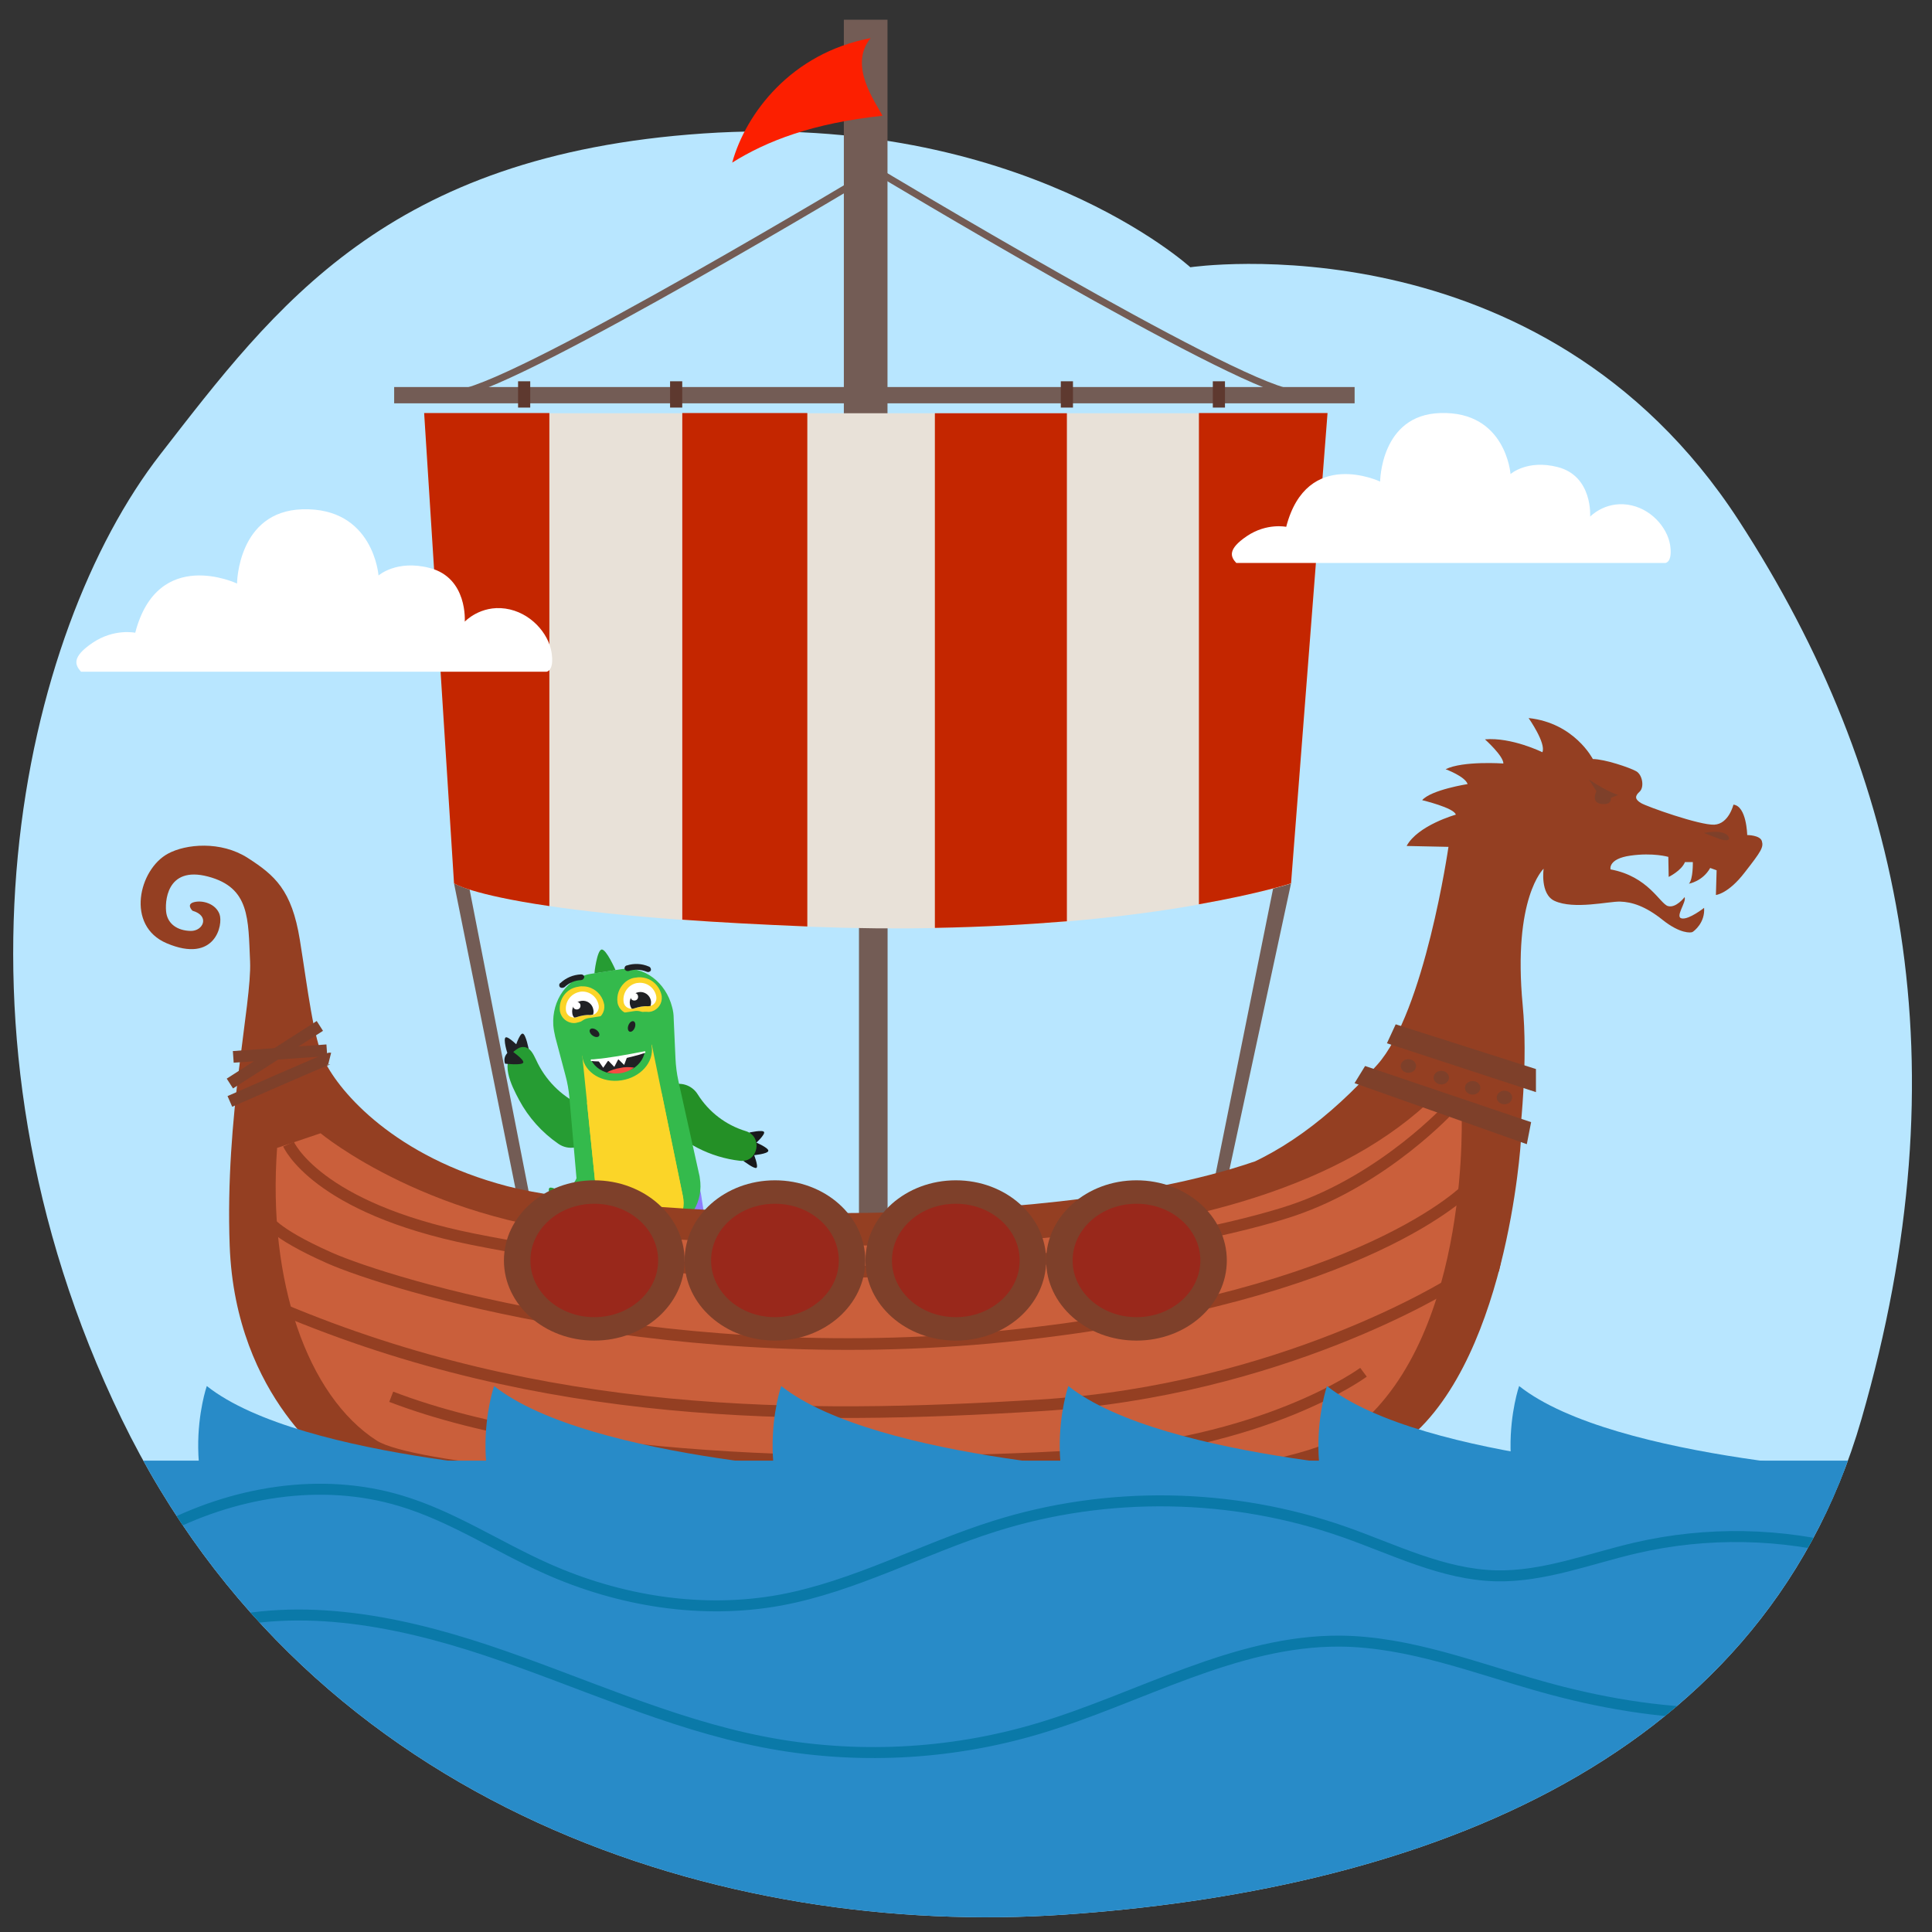
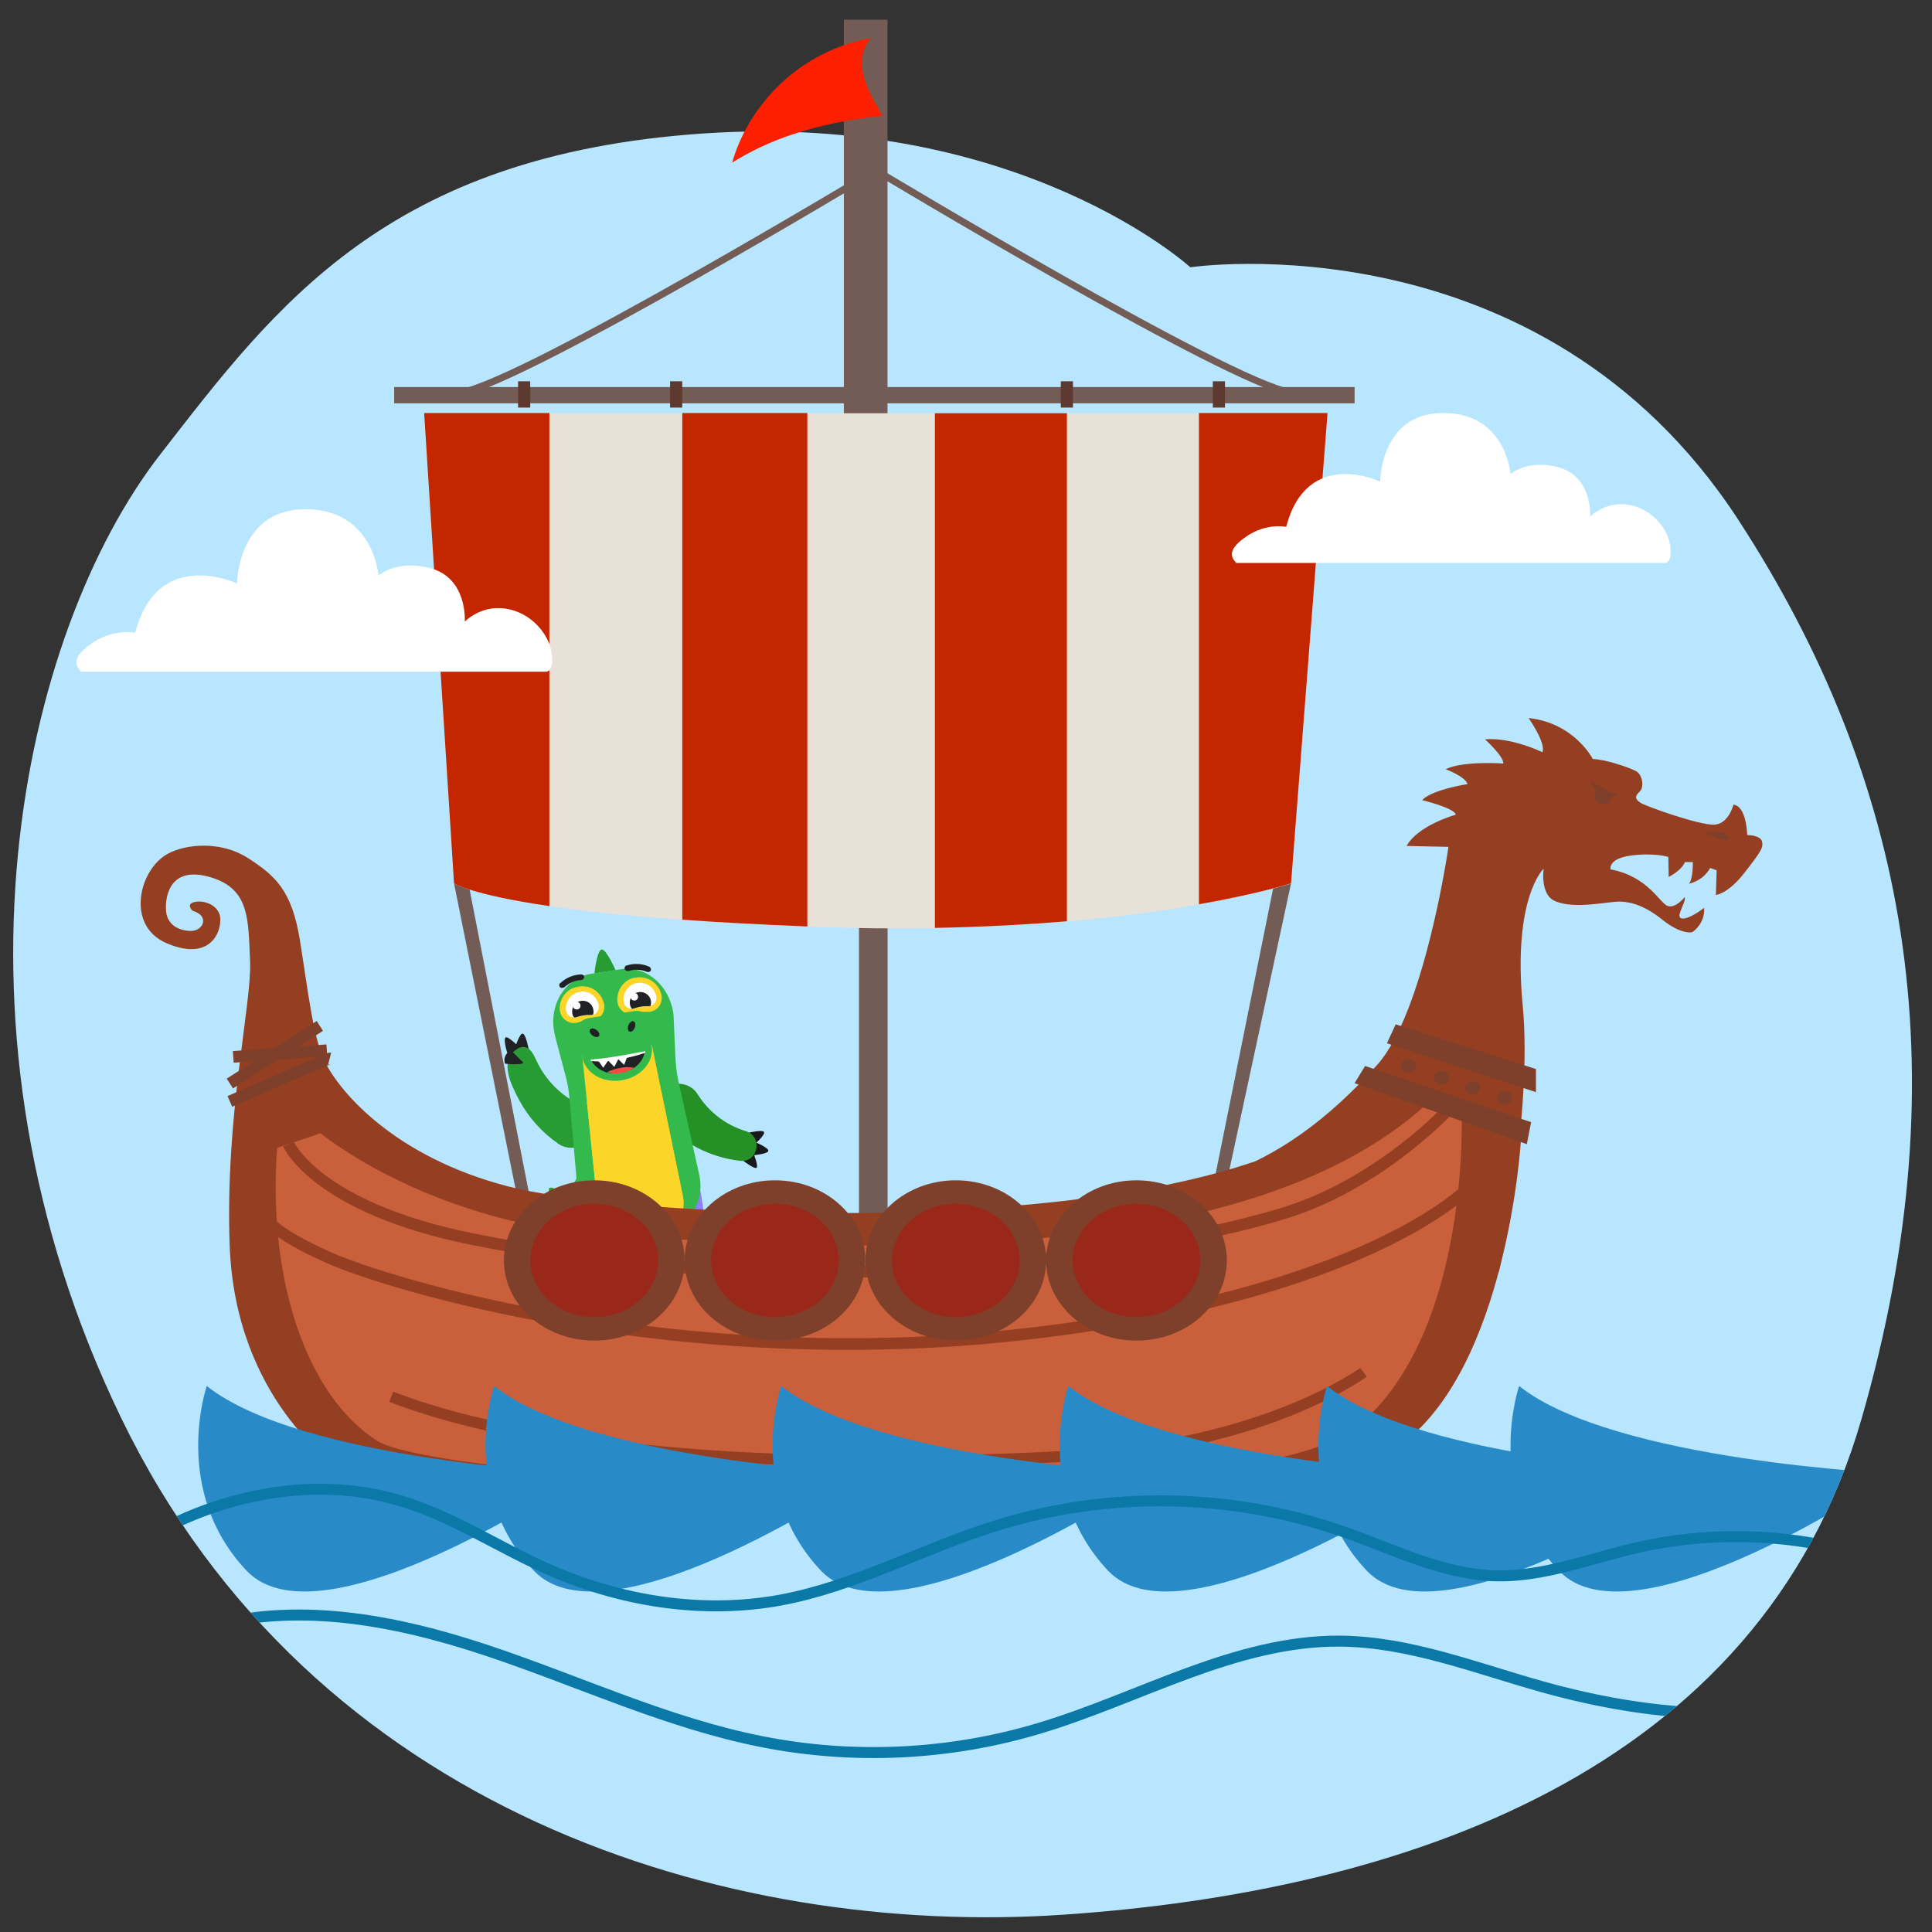
<svg xmlns="http://www.w3.org/2000/svg" xmlns:xlink="http://www.w3.org/1999/xlink" version="1.1" id="Layer_1" x="0px" y="0px" viewBox="0 0 1080 1080" style="enable-background:new 0 0 1080 1080;" xml:space="preserve">
  <rect x="0" y="0" width="1080" height="1080" fill="#333333" stroke="none" />
  <style type="text/css">
	.st0{fill:#B8E6FF;}
	.st1{fill:#8E7DFD;}
	.st2{fill:#173F31;}
	.st3{fill:#202124;}
	.st4{fill:#269C33;}
	.st5{fill:#18191B;}
	.st6{fill:#249026;}
	.st7{fill:#34BA4C;}
	.st8{fill:#215745;}
	.st9{fill:#FBD528;}
	.st10{fill:#FFFFFF;}
	.st11{fill:#F44C43;}
	.st12{fill:none;stroke:#FFFFFF;stroke-width:1.104;stroke-linecap:round;stroke-linejoin:round;}
	.st13{fill:none;stroke:#FFFFFF;stroke-width:0.963;stroke-linecap:round;stroke-linejoin:round;}
	.st14{fill:#735C55;}
	.st15{fill:#943F22;}
	.st16{fill:#7E402A;}
	.st17{fill:#CA5F3B;}
	.st18{fill:none;stroke:#7E402A;stroke-width:6.515;stroke-miterlimit:10;}
	.st19{fill:none;stroke:#943F22;stroke-width:6.515;stroke-miterlimit:10;}
	.st20{fill:none;stroke:#943F22;stroke-width:6.136;stroke-miterlimit:10;}
	.st21{fill:#E8E1D8;}
	.st22{fill:#C42600;}
	.st23{fill:#5E392F;}
	.st24{fill:#99281B;}
	.st25{clip-path:url(#SVGID_00000158022515996853672730000013400620395997911944_);}
	.st26{fill:#288BC8;}
	.st27{fill:none;stroke:#0A79A8;stroke-width:6.136;stroke-miterlimit:10;}
	.st28{fill:none;stroke:#735C55;stroke-width:3.871;stroke-miterlimit:10;}
	.st29{fill-rule:evenodd;clip-rule:evenodd;fill:#FC1F00;}
</style>
  <path class="st0" d="M665.4,149.4c0,0,195.8-29.1,306.6,141.6c92.7,142.8,125.7,304.3,68.6,502.2  c-57.1,197.9-257.2,264.2-445.8,277.1S174.5,1012.7,68,793.2S12.5,353.2,89.6,254C154,171.1,216.2,86.6,393.3,74.6  S665.4,149.4,665.4,149.4z" />
  <g>
    <path class="st1" d="M355.2,723.9l-22.1,3.4l-7.6-49.5c-1.2-6.8,3.3-13.2,10.1-14.4s13.2,3.3,14.4,10.1c0,0.2,0.1,0.4,0.1,0.6   l7.2,46.6c0.3,1.4-0.5,2.9-2,3.2C355.3,724,355.3,724,355.2,723.9L355.2,723.9z" />
    <path class="st2" d="M355.2,723.9l-0.9,0.1v0.2l-28.1,4.3l-0.1-0.9c-0.1-1.3-0.1-2.7,0.2-4c0.2-1.1,0.5-2.1,1-3.1   c0.3-0.7,0.7-1.4,1.1-2l28-4.3l1,6.5C357.5,722.2,356.6,723.6,355.2,723.9z" />
    <path class="st3" d="M292.2,577.8c1.8,0.2,3.5,9.4,3.5,9.4c-2.5,1.6-5.1,1.5-8-0.9C287.7,586.2,290.4,577.5,292.2,577.8z" />
    <path class="st3" d="M282.7,579.9c1.5-0.7,7.7,5.6,7.7,5.6c-1.1,2.5-3.2,3.8-6.7,3.3C283.6,588.9,281.1,580.7,282.7,579.9z" />
    <g id="hand_front">
      <path class="st4" d="M324.3,617.6c-10.9-5.2-19.6-14.1-24.6-25.1c-1.6-3.2-3.3-7.5-7.7-7.2c-1.1,0.1-2.1,0.5-2.9,1.1    c-10.5,6.4-3.2,20.4,1.1,28.5c5.2,9.7,12.7,18.1,21.8,24.4c5.6,4,13.4,2.7,17.4-3c0,0,0,0,0,0c0.7-1.1,1.3-2.2,1.7-3.4    c0-0.1,0-0.2,0-0.3C333,626.7,330.1,620.2,324.3,617.6z" />
    </g>
-     <path class="st3" d="M292.5,594c-0.7,1.7-10.2,0.6-10.2,0.6c-0.9-2.9,0-5.4,3.2-7.6C285.5,587.1,293.2,592.3,292.5,594z" />
+     <path class="st3" d="M292.5,594c-0.7,1.7-10.2,0.6-10.2,0.6c-0.9-2.9,0-5.4,3.2-7.6z" />
    <path class="st5" d="M427.1,632.8c-0.7-1.4-8.2,0.3-8.2,0.3l3.2,6.3C422.1,639.5,427.9,634.2,427.1,632.8z" />
    <path class="st5" d="M429.5,643.3c0.2-1.7-7.4-4.9-7.4-4.9l-1.1,7.4C421,645.8,429.3,645.1,429.5,643.3z" />
    <path class="st5" d="M422.9,652.8c1.2-0.9-1.7-8.1-1.7-8.1l-5.6,4.3C415.6,648.9,421.7,653.7,422.9,652.8z" />
    <path class="st6" d="M390,611.7c6.2,9.9,15.7,17.2,26.9,20.6c9.7,3,7,17.7-3.2,16.6c-16.7-1.9-32.2-9.9-43.5-22.4   c-4.6-5-4.2-12.8,0.9-17.4c0.9-0.8,1.9-1.5,3.1-2l0.3-0.1C380,604.4,386.7,606.4,390,611.7z" />
    <g id="tail">
      <g id="horns">
        <path class="st4" d="M298.4,671.6c1.8-0.9,8.2,6.9,8.2,6.9l-8.3,3.8C298.3,682.3,296.6,672.5,298.4,671.6z" />
      </g>
      <g id="horns-2">
        <path class="st4" d="M307.1,664.1c1.5-1.4,9.8,4.2,9.8,4.2l-6.8,6.1C310,674.4,305.6,665.6,307.1,664.1z" />
      </g>
      <path class="st7" d="M293.7,680.7L293.7,680.7c2.9-0.6,5.6-1.5,8.2-2.7c3-1.4,5.9-3.1,8.5-5.1c1.5-1.2,3-2.5,4.3-3.8    c2.7-2.7,5-5.8,6.9-9.1c4.1-7.4,5.8-15.8,5.1-24.2c-0.1-1.2,23.3,58,23.3,58c-3,0.3-15.8-0.5-18.9-0.5c-0.7,0-1.4-0.1-2.1-0.1    h-0.1c-12.1-0.4-24.1-2.6-35.6-6.6c-1.6-0.6-2.4-2.3-1.8-3.8C291.8,681.6,292.6,680.9,293.7,680.7z" />
    </g>
    <path class="st8" d="M354.3,724.3l-28.1,4.3l-0.1-0.9c-0.1-1.3-0.1-2.7,0.2-4c0.2-1.1,0.5-2.1,1-3.1c0.3-0.7,0.7-1.4,1.1-2   c4.3-6.6,13.1-8.5,19.8-4.2c3.2,2.1,5.5,5.4,6.2,9.2l0.1,0.4L354.3,724.3z" />
    <g id="leg_back">
      <path class="st1" d="M377.6,720.5c-1.5,0.2-2.9-0.9-3.1-2.4l-7.2-46.6c-1-6.8,3.6-13.1,10.4-14.2c0,0,0,0,0,0l0,0    c6.8-1,13.2,3.6,14.2,10.4l0,0l7.6,49.5L377.6,720.5z" />
    </g>
    <path id="body" class="st7" d="M323.1,668.2l-4.8-54.7c-0.4-4.2-1.1-8.3-2.2-12.3l-5.7-21.5c-0.5-2.1-0.9-4.3-1.1-6.5   c-0.9-14.1,7.9-26.7,20.9-28.8l16.9-2.6c13-2,25.1,7.4,28.6,21.1c0.6,2.1,0.9,4.3,0.9,6.5l1,22.3c0.2,4.2,0.7,8.3,1.6,12.4   l11.9,53.6l0.1,0.8c2.2,13.4-5.3,24.5-17.6,31.1l0,0c-0.6,0.2-1.1,0.5-1.6,0.8c-3.2,1.5-6.6,2.5-10.1,3.1c-3.6,0.5-7.2,0.5-10.8,0   l0,0c-0.5-0.1-1-0.1-1.5-0.2C335.7,690.8,325,681.9,323.1,668.2z" />
    <path id="horn" class="st4" d="M336.3,530.8c2.6-0.4,7.8,11.5,7.8,11.5l-11.8,1.8C332.2,544.2,333.7,531.2,336.3,530.8z" />
    <path id="belly" class="st9" d="M334.1,674.5l-8.7-85.3l38.8-6l17.5,85.2c1.2,5.4,0,11.1-3.2,15.6c-3.4,4.6-8.4,7.8-14,9   c-0.9,0.2-1.7,0.3-2.6,0.5c-1.7,0.3-3.5,0.4-5.3,0.4c-3.7,0-7.4-0.9-10.7-2.6C339.3,687.9,334.9,682.2,334.1,674.5z" />
    <path class="st9" d="M334.1,674.5l-6-58.3c7.7,1.8,15.8,2.1,23.6,0.8c6.3-1,12.5-2.9,18.2-5.7l11.7,57c1.2,5.4,0,11.1-3.2,15.6   c-3.4,4.6-8.4,7.8-14,9c-0.9,0.2-1.7,0.3-2.6,0.5c-1.7,0.3-3.5,0.4-5.3,0.4c-3.7,0-7.4-0.9-10.7-2.6   C339.3,687.9,334.9,682.2,334.1,674.5z" />
    <g id="eye_back">
      <path class="st10" d="M353.1,565.4c-3.1,0.1-5.7-2.1-6.2-5.2v-0.1c-0.9-5.8,3-11.3,8.8-12.3h0.3c5.9-0.9,11.4,3.1,12.4,9v0.2    c0.4,3-1.5,5.9-4.4,6.8c-0.3,0.1-0.5,0.2-0.8,0.2c-0.4,0.1-0.9,0.1-1.3,0.1c-1.1-0.1-2.2-0.1-3.4,0.1c-1.1,0.2-2.2,0.5-3.2,0.9    c-0.4,0.1-0.8,0.2-1.3,0.3C353.7,565.5,353.4,565.5,353.1,565.4z" />
      <path class="st9" d="M349.1,549.4c-3,2.8-4.5,6.9-3.9,11v0.1c0.7,3.8,4,6.5,7.8,6.5c0.4,0,0.7,0,1.1-0.1c0.5-0.1,1.1-0.3,1.6-0.4    c1.9-0.7,4-1,6-0.9c0.5,0.1,1.1,0.1,1.6,0c0.3-0.1,0.7-0.1,1-0.2c3.7-1.1,6-4.6,5.6-8.4v-0.1c-0.1-0.8-0.3-1.5-0.6-2.3    c-1.3-3.6-4.2-6.5-7.9-7.7c-2-0.6-4.1-0.8-6.1-0.4C353,546.7,350.8,547.8,349.1,549.4z M348.6,560.1L348.6,560.1    c-0.7-5,2.6-9.7,7.5-10.6h0.3c5-0.8,9.7,2.7,10.5,7.7c0,0,0,0,0,0l0,0v0.1c0.3,2.3-1.1,4.4-3.2,5l-0.6,0.1    c-0.3,0.1-0.6,0.1-0.9,0.1c-1.2-0.1-2.5,0-3.7,0.2c-1.2,0.2-2.5,0.5-3.6,0.9c-0.3,0.1-0.6,0.2-0.9,0.2l-0.6,0.1    C350.9,564,348.9,562.4,348.6,560.1L348.6,560.1z" />
      <path class="st3" d="M357.1,554.6c3.2-0.5,6.3,1.7,6.8,5c0.1,0.9,0,1.9-0.2,2.7c-0.5,0.1-1.1,0.2-1.6,0.2c-1.2-0.1-2.5,0-3.7,0.2    c-1.2,0.2-2.4,0.5-3.6,0.9c-0.5,0.2-1,0.3-1.6,0.3c-0.6-0.7-0.9-1.6-1.1-2.6C351.6,558.1,353.8,555.1,357.1,554.6z" />
      <circle class="st10" cx="354.6" cy="557.2" r="2.1" />
    </g>
    <g id="eye_front">
      <path class="st10" d="M321,570.3c-3.1,0.1-5.7-2.1-6.2-5.2v-0.1c-0.9-5.8,3-11.3,8.8-12.3l0.4-0.1c5.9-0.8,11.3,3.2,12.2,9.1l0,0    v0.2c0.4,3-1.4,5.9-4.3,6.8c-0.3,0.1-0.5,0.2-0.8,0.2c-0.4,0.1-0.9,0.1-1.3,0.1c-1.1-0.1-2.2-0.1-3.3,0.1    c-1.1,0.2-2.2,0.5-3.2,0.9c-0.4,0.1-0.8,0.2-1.3,0.3C321.6,570.5,321.3,570.4,321,570.3z" />
      <path class="st9" d="M313,565.3L313,565.3c0.7,3.8,4,6.6,7.9,6.6c0.4,0,0.7,0,1.1-0.1c0.5-0.1,1.1-0.3,1.6-0.4c1.9-0.7,4-1,6-0.9    c0.5,0.1,1.1,0.1,1.6,0c0.3,0,0.7-0.1,1-0.2c3.7-1.1,6-4.6,5.6-8.4v-0.1c-0.7-4.2-3.4-7.8-7.4-9.5c-1.2-0.5-2.4-0.8-3.7-0.9    c-1.2-0.1-2.4-0.1-3.5,0.2C316.6,552.5,312.1,558.7,313,565.3z M316.4,565.1L316.4,565.1c-0.7-5,2.6-9.6,7.5-10.6l0.3-0.1    c5-0.8,9.7,2.7,10.5,7.8v0.1c0.3,2.2-1.1,4.4-3.2,5l-0.6,0.1c-0.3,0-0.6,0-0.9,0c-1.2-0.1-2.5,0-3.7,0.2c-1.2,0.2-2.4,0.5-3.6,0.9    c-0.3,0.1-0.6,0.2-0.9,0.2l-0.6,0.1C318.7,568.9,316.8,567.3,316.4,565.1L316.4,565.1z" />
      <path class="st3" d="M319.9,566.3c-0.5-3.3,1.7-6.3,5-6.8c3.3-0.5,6.3,1.7,6.8,5c0.2,0.9,0.1,1.9-0.2,2.7    c-0.5,0.1-1.1,0.1-1.6,0.2c-1.3-0.1-2.5,0-3.7,0.2c-1.2,0.2-2.4,0.5-3.6,0.9c-0.5,0.2-1,0.3-1.6,0.3    C320.3,568.1,320,567.3,319.9,566.3L319.9,566.3z" />
      <circle class="st10" cx="322.4" cy="562.2" r="2.1" />
    </g>
    <ellipse id="jaw" transform="matrix(0.989 -0.15 0.15 0.989 -84.149 58.273)" class="st7" cx="344.7" cy="587.7" rx="19.6" ry="16.3" />
    <path id="mouth_00000107570082723801674250000007257146068325062046_" class="st3" d="M342.9,574.1c8.5-1.3,16.4,3.4,17.5,10.5   c0.7,4.5-1.4,8.9-5.3,11.9l-0.6,0.4c-2.1,1.5-4.9,1.7-7.7,2.2c-2.6,0.4-5.1,1.1-7.4,0.5l-0.7-0.2c-4.8-1.6-8.5-5.3-9.2-10   C328.3,582.2,334.3,575.3,342.9,574.1z" />
    <path id="nose_00000046297120350905015130000002207072931491977605_" class="st7" d="M332.7,592.6c-4.5,0.7-8.7-2.4-9.4-6.9l0,0   l-1.1-7.2c-0.7-4.5,2.4-8.7,6.9-9.4l25.5-3.9c4.5-0.7,8.7,2.4,9.4,6.9l1.1,7.2c0.7,4.5-2.4,8.7-6.9,9.4   C349.1,590.6,340.7,592.3,332.7,592.6z" />
    <g id="nostries">
      <ellipse transform="matrix(0.362 -0.932 0.932 0.362 -309.758 695.194)" class="st3" cx="353.2" cy="574" rx="3.1" ry="1.9" />
      <ellipse transform="matrix(0.591 -0.806 0.806 0.591 -329.671 504.233)" class="st3" cx="332.7" cy="577.4" rx="1.9" ry="3.1" />
    </g>
    <path id="tongue" class="st11" d="M346.6,597c2.6-0.6,5.3-0.6,7.9-0.2c-2.2,1.6-4.8,2.7-7.6,3.1c-2.5,0.4-5.1,0.2-7.6-0.5   C341.6,598.2,344,597.4,346.6,597z" />
    <g id="teeth_00000150077985697012111950000005551272194407209886_">
      <polygon class="st10" points="343.4,596.4 339.4,592.3 346,591.4   " />
      <polygon class="st10" points="348.9,595.3 344.9,591.4 350.9,590   " />
      <polygon class="st10" points="337.2,596.9 334.1,592.4 340.3,592.4   " />
    </g>
    <path id="mouth-2" class="st10" d="M360.8,588c0,0,0,0.1,0,0.1l0,0c0,0.2-0.1,0.4-0.3,0.5c-2.4,0.8-4.8,1.5-7.3,2.1   c-2.5,0.6-5,1.2-7.4,1.5c-2.5,0.4-5,0.8-7.6,1c-2.5,0.2-5.1,0.2-7.6-0.1c-0.3,0.1-0.4-0.2-0.4-0.4l0,0c0-0.2,0.1-0.5,0.4-0.5l0,0   c0.6,0,1.3,0,1.9-0.1c0.6-0.1,1.2-0.1,1.8-0.2c1.2-0.1,2.5-0.2,3.7-0.4c2.5-0.3,4.9-0.8,7.4-1.1c2.5-0.4,4.9-0.9,7.4-1.3l7.4-1.4   C360.4,587.6,360.7,587.7,360.8,588z" />
    <polygon class="st3" points="327.9,706.3 328.7,711.7 357.5,710.4 356.6,704.6  " />
    <polygon class="st3" points="399.3,695.3 400.1,700.8 372.3,708.2 371.3,702.3  " />
    <path class="st10" d="M354.2,723.7l0.1,0.6l-28.1,4.3l-0.1-0.9c-0.1-1.3-0.1-2.7,0.2-4l26.5-4.1   C353.4,720.9,353.9,722.3,354.2,723.7z" />
    <path class="st2" d="M377.4,720.5l0.9-0.1v0.2l28.1-4.3l-0.1-0.9c-0.5-2.4-1.6-4.7-3.2-6.5c-0.5-0.6-1.1-1.1-1.6-1.6l-28,4.3l1,6.4   C374.6,719.6,375.9,720.7,377.4,720.5L377.4,720.5z" />
    <path class="st8" d="M378.4,720.6l28.1-4.3l-0.1-0.9c-0.5-2.4-1.6-4.6-3.2-6.5c-0.5-0.6-1.1-1.1-1.6-1.6   c-5.4-4.4-13.3-4.2-18.5,0.5c-0.9,0.8-1.7,1.7-2.4,2.8c-1.1,1.6-1.8,3.3-2.2,5.1c-0.3,1.4-0.3,2.9-0.2,4.3l0.1,0.4   C378.4,720.5,378.4,720.5,378.4,720.6z" />
    <path class="st10" d="M378.3,720l0.1,0.6l28.1-4.3l-0.1-0.9c-0.3-1.3-0.7-2.6-1.4-3.8l-26.6,4.1C378.2,717.1,378.2,718.5,378.3,720   z" />
    <path id="brow_back" class="st3" d="M349.2,541.8L349.2,541.8c-0.3-0.9,0.2-1.8,1-2.1c0,0,0,0,0,0h0.2c4-1.3,8.4-1.1,12.3,0.6   c0.9,0.3,1.4,1.3,1.1,2.2c0,0,0,0.1,0,0.1l0,0c-0.5,0.7-1.5,1-2.3,0.6c-3.2-1.3-6.8-1.5-10.1-0.4   C350.5,543,349.6,542.6,349.2,541.8z" />
    <path id="brow_front" class="st3" d="M313.1,551.9L313.1,551.9c-0.6-0.6-0.7-1.6-0.1-2.2c0.1-0.1,0.2-0.2,0.3-0.2   c3.1-2.9,7.1-4.6,11.4-4.8c0.9-0.1,1.8,0.5,1.9,1.4c0,0.1,0,0.1,0,0.2l0,0c-0.2,0.9-0.9,1.5-1.8,1.6c-3.4,0.1-6.7,1.5-9.2,3.9   C314.8,552.3,313.8,552.4,313.1,551.9z" />
    <line class="st12" x1="331.3" y1="720.6" x2="343.3" y2="718.8" />
    <line class="st13" x1="333.2" y1="716.4" x2="342.4" y2="715" />
    <line class="st12" x1="399.3" y1="710.1" x2="387.2" y2="712" />
    <line class="st13" x1="396.1" y1="706.7" x2="387" y2="708.1" />
  </g>
  <rect x="480.1" y="513.1" transform="matrix(-1 -2.817847e-11 2.817847e-11 -1 976.266 1200.175)" class="st14" width="16" height="174" />
  <polygon class="st14" points="684.4,667.1 721.7,493.8 711.7,496.6 677.2,667.8 " />
  <polygon class="st14" points="262.5,497.2 297,673.6 289.9,673.1 253.8,493.8 " />
  <path class="st15" d="M959.2,500.3c0,0,6.9-0.6,16.1-12.6c9.3-11.9,10.6-14.1,9.6-17.5c-1-3.4-8.2-3.4-8.2-3.4s-0.3-16.2-7.7-17  c0,0-2.6,10.8-10.7,11.2s-37.7-10.1-41-12.1s-3.6-3.8-0.8-6.3c2.8-2.5,1.7-9.5-1.9-11.5c-3.6-2-17.3-6.7-24.2-6.8  c0,0-10.3-20.2-35.9-22.9c0,0,9.9,14.1,7.7,19.1c0,0-17.2-8.5-32.1-7.2c0,0,10.3,9.2,10.3,13.5c0,0-22.6-1.6-32.3,3.2  c0,0,10.9,4,12.3,8.3c0,0-20.4,3.2-25.4,9c0,0,18,4.3,18.8,8.1c0,0-21.2,5.9-27.5,17.5l23.4,0.5c0,0-13.3,92.2-39.8,121.8  c-26.4,29.5-55.5,51.5-87.4,61.6s155.4,54,155.4,54s19-88.6,13.3-148.8s11.7-76.4,11.7-76.4s-2.1,14.2,6.1,18  c10.9,5,30.3,0.2,36.7,0.4c6.5,0.2,14.1,2.5,23.8,10.3c9.7,7.7,15.7,7.2,16.6,6.7s7.1-5.2,6.5-13.5c0,0-8.5,6.7-12.5,5.9  c-4-0.7,2.8-9.2,1.6-11.9c0,0-4.8,6.3-9.3,5s-10.9-16.6-32.1-20.5c0,0-1.6-5.9,11.1-7.7s21.2,0.7,21.2,0.7l0.2,11.2  c0,0,7.1-3.4,9.1-8.3h4.4c0,0,0.2,9.7-2.2,12.1c0,0,7.7-1.3,11.9-8.8l3.6,1.3L959.2,500.3z" />
  <path class="st16" d="M966.6,469c0,0,0.4-5.9-14.2-3.4l8.9,3.4C961.3,469,965.7,470.6,966.6,469z" />
  <path class="st16" d="M904.5,444.4c0.6,0-4.7-0.9-16.2-8.6l4.1,6.5c0,0-3.8,7.2,4.1,7.2c4.8,0,4-3.5,4-3.5L904.5,444.4z" />
  <path class="st15" d="M850.2,637.6c0,0-7.6,128.9-69,171.3s-499.2,54.5-592.8,10.8c0,0-56.8-37.2-60-123.3  c-2.7-72.5,12.4-135.2,11.4-158.9c-1.1-23.8,0-41.3-23.5-47.5c-23.5-6.2-24.3,14.7-23.3,20.6c1.1,6,6.2,9.6,13.5,9.8  c7,0.2,11.1-8.4,1.1-11.3c0,0-3.8-3.6,0.9-4.8c4.7-1.2,12,0.8,14.2,6.7s-2.4,27.8-29.5,16.3c-23.1-9.8-15.6-41.3,0.7-50.1  c9.9-5.4,29.5-7.3,44.6,2.4s24.6,17.9,29.1,45.7c4.5,27.8,7.4,54.7,13.9,68c8.5,17.3,39.1,53.3,102.1,69.8s294.2,28.1,416.8-13.5  L850.2,637.6z" />
  <path class="st17" d="M817,619.6c0,0,6,124.8-58.4,178s-509,32.6-548,7.7c-38.9-25-61.1-89.3-55.7-163.6l24.3-8.2  c0,0,62.8,52.3,166.6,57.6c103.9,5.3,343.5,25,451.7-73.9L817,619.6z" />
  <polygon class="st16" points="858.6,597.6 858.6,610.5 775.3,583.2 780.2,572.6 " />
  <line class="st18" x1="178.8" y1="573.5" x2="128.5" y2="605.7" />
  <line class="st18" x1="182.7" y1="587.1" x2="130.4" y2="590.8" />
  <path class="st18" d="M184.3,591.7c-0.8-0.2-55.8,24-55.8,24" />
  <path class="st19" d="M810.9,618.9c0,0-36.6,40.3-88.6,57.8c-52.1,17.5-249.2,58.1-458.1,16c-87.6-17.6-102.9-53.1-102.9-53.1" />
  <path class="st19" d="M821,663.8c0,0-57,60.6-250.1,82.2c-193.1,21.6-354.2-28.4-386.7-42.8s-35.2-22.1-35.2-22.1" />
-   <path class="st19" d="M810.9,717.7c0,0-94.7,59.6-229.4,67.9s-277.6,8-425-54.2" />
  <g>
    <ellipse class="st16" cx="841" cy="613.5" rx="4.3" ry="3.8" />
    <ellipse class="st16" cx="823.2" cy="608.1" rx="4.3" ry="3.8" />
    <ellipse class="st16" cx="805.7" cy="602.4" rx="4.3" ry="3.8" />
    <ellipse class="st16" cx="787.3" cy="595.9" rx="4.3" ry="3.8" />
  </g>
  <path class="st20" d="M762.2,767.1c0,0-54.9,40.8-162.1,46.8s-278.4,6.4-381.4-33.1" />
  <rect x="471.8" y="11.1" transform="matrix(-1 -2.576529e-11 2.576529e-11 -1 967.919 249.621)" class="st14" width="24.4" height="227.5" />
  <rect x="220.3" y="216.3" transform="matrix(-1 -2.820556e-11 2.820556e-11 -1 977.54 441.757)" class="st14" width="536.9" height="9.1" />
  <g>
    <path class="st21" d="M237.1,230.9l16.7,262.9c0,0,9.4,6.3,53.3,12.7c18.2,2.7,42.4,5.4,74.3,7.7c20.1,1.5,43.2,2.7,69.9,3.8   c1,0,2,0.1,3,0.1c24.3,0.9,47.1,1.1,68.3,0.7c27.3-0.5,51.9-1.9,73.8-3.7c29.8-2.6,54.5-6,73.8-9.5c34-6,51.5-11.7,51.5-11.7   l20.4-262.9H237.1z" />
    <path class="st22" d="M670.2,230.9v274.6c34-6,51.5-11.7,51.5-11.7l20.4-262.9H670.2z" />
    <path class="st22" d="M522.6,230.9v287.8c27.3-0.5,51.9-1.9,73.8-3.7v-284H522.6z" />
    <path class="st22" d="M381.4,230.9v283.2c20.1,1.5,43.2,2.7,69.9,3.8v-287H381.4z" />
    <path class="st22" d="M237.1,230.9l16.7,262.9c0,0,9.4,6.3,53.3,12.7V230.9H237.1z" />
  </g>
  <rect x="678" y="213.2" transform="matrix(-1 -2.815938e-11 2.815938e-11 -1 1362.771 441.04)" class="st23" width="6.8" height="14.7" />
  <rect x="593" y="213.2" transform="matrix(-1 -2.815938e-11 2.815938e-11 -1 1192.798 441.04)" class="st23" width="6.8" height="14.7" />
  <rect x="374.6" y="213.2" transform="matrix(-1 -2.829260e-11 2.829260e-11 -1 755.976 441.04)" class="st23" width="6.8" height="14.7" />
  <rect x="289.6" y="213.2" transform="matrix(-1 -2.815938e-11 2.815938e-11 -1 586.003 441.04)" class="st23" width="6.8" height="14.7" />
  <g>
    <g>
      <ellipse class="st16" cx="635.3" cy="704.6" rx="50.5" ry="44.8" />
      <ellipse class="st24" cx="635.3" cy="704.6" rx="35.7" ry="31.7" />
    </g>
    <g>
      <ellipse class="st16" cx="534.3" cy="704.6" rx="50.5" ry="44.8" />
      <ellipse class="st24" cx="534.3" cy="704.6" rx="35.7" ry="31.7" />
    </g>
    <g>
      <ellipse class="st16" cx="433.2" cy="704.6" rx="50.5" ry="44.8" />
      <ellipse class="st24" cx="433.2" cy="704.6" rx="35.7" ry="31.7" />
    </g>
    <g>
      <ellipse class="st16" cx="332.2" cy="704.6" rx="50.5" ry="44.8" />
      <ellipse class="st24" cx="332.2" cy="704.6" rx="35.7" ry="31.7" />
    </g>
  </g>
  <polygon class="st16" points="855.9,627.3 853.5,639.6 757.2,605.5 763.1,595.9 " />
  <path class="st10" d="M45.3,375.5h260.2c0,0,4.5-0.3,2.8-10.9s-11.8-22.4-25.8-24.4c-14-2-22.7,7.3-22.7,7.3s1.8-24.5-19.6-30  c-18.5-4.8-28.6,4.2-28.6,4.2s-2.8-38.2-42.6-37c-36.2,1.1-36.5,41.5-36.5,41.5s-44.3-21-56.9,27.5c0,0-11.8-2.5-23.8,5.6  S42,371.8,45.3,375.5z" />
  <path class="st10" d="M691.1,314.7h239.9c0,0,4.1-0.3,2.6-10.1c-1.6-9.8-10.9-20.7-23.8-22.5c-12.9-1.8-20.9,6.7-20.9,6.7  s1.6-22.6-18.1-27.7c-17.1-4.4-26.4,3.9-26.4,3.9s-2.6-35.3-39.3-34.1c-33.4,1-33.6,38.3-33.6,38.3s-40.9-19.4-52.5,25.3  c0,0-10.9-2.3-22,5.2S688,311.4,691.1,314.7z" />
  <g>
    <defs>
      <path id="SVGID_1_" d="M665.4,149.4c0,0,195.8-29.1,306.6,141.6c92.7,142.8,125.7,304.3,68.6,502.2    c-57.1,197.9-257.2,264.2-445.8,277.1S174.5,1012.7,68,793.2S12.5,353.2,89.6,254C154,171.1,216.2,86.6,393.3,74.6    S665.4,149.4,665.4,149.4z" />
    </defs>
    <clipPath id="SVGID_00000052804344010371150730000005164989634215307961_">
      <use xlink:href="#SVGID_1_" style="overflow:visible;" />
    </clipPath>
    <g style="clip-path:url(#SVGID_00000052804344010371150730000005164989634215307961_);">
-       <rect x="39.4" y="816.4" transform="matrix(-1 -4.489488e-11 4.489488e-11 -1 1125.984 1980.217)" class="st26" width="1047.2" height="347.3" />
      <g>
        <path class="st26" d="M807.2,823.7c0,0-156.7-6.7-210-48.9c0,0-20.2,58.2,22.2,103.2C661.7,922.9,807.2,823.7,807.2,823.7z" />
        <path class="st26" d="M646.7,823.7c0,0-156.7-6.7-210-48.9c0,0-20.2,58.2,22.2,103.2C501.2,922.9,646.7,823.7,646.7,823.7z" />
        <path class="st26" d="M1059.2,823.7c0,0-156.7-6.7-210-48.9c0,0-20.2,58.2,22.2,103.2C913.7,922.9,1059.2,823.7,1059.2,823.7z" />
        <path class="st26" d="M486.2,823.7c0,0-156.7-6.7-210-48.9c0,0-20.2,58.2,22.2,103.2C340.7,922.9,486.2,823.7,486.2,823.7z" />
        <path class="st26" d="M325.6,823.7c0,0-156.7-6.7-210-48.9c0,0-20.2,58.2,22.2,103.2C180.2,922.9,325.6,823.7,325.6,823.7z" />
        <path class="st26" d="M951.8,823.7c0,0-156.7-6.7-210-48.9c0,0-20.2,58.2,22.2,103.2C806.4,922.9,951.8,823.7,951.8,823.7z" />
      </g>
      <path class="st27" d="M88.9,855.8c41.1-21.9,90.6-30.3,135.2-16.8c28.7,8.6,54,25.6,81.4,37.8c40.7,18.2,86.8,25.7,130.6,17.7    c41.7-7.7,79.6-28.7,120-41.4c63.1-19.9,132.7-18.7,195.1,3.2c28,9.8,55.4,23.9,85.1,24.6c26.6,0.6,52.2-9.6,78.1-15.6    c39.7-9.2,81.7-8.4,121.1,2.3" />
      <path class="st27" d="M111.6,910.8c52-16.2,108.6-5.5,160.3,11.7s101.5,40.9,155,51.3c50.8,9.9,103.9,7.3,153.5-7.5    c56.5-16.8,110-49.4,169-48.9c38.4,0.4,75,14.9,112,25.3c63.9,18,134.6,23.5,195.2-3.9" />
    </g>
  </g>
  <path class="st28" d="M489.6,95.2c0,0,196.6,118.3,232.1,124.3" />
  <path class="st28" d="M489.6,95.2c0,0-196.6,118.3-232.1,124.3" />
  <path class="st29" d="M486.7,21.3c-12.7,15.4,2.9,36,6.6,43.4c-39,4.2-64.5,14-84,26.2C416.9,63.5,442.2,29.7,486.7,21.3z" />
</svg>